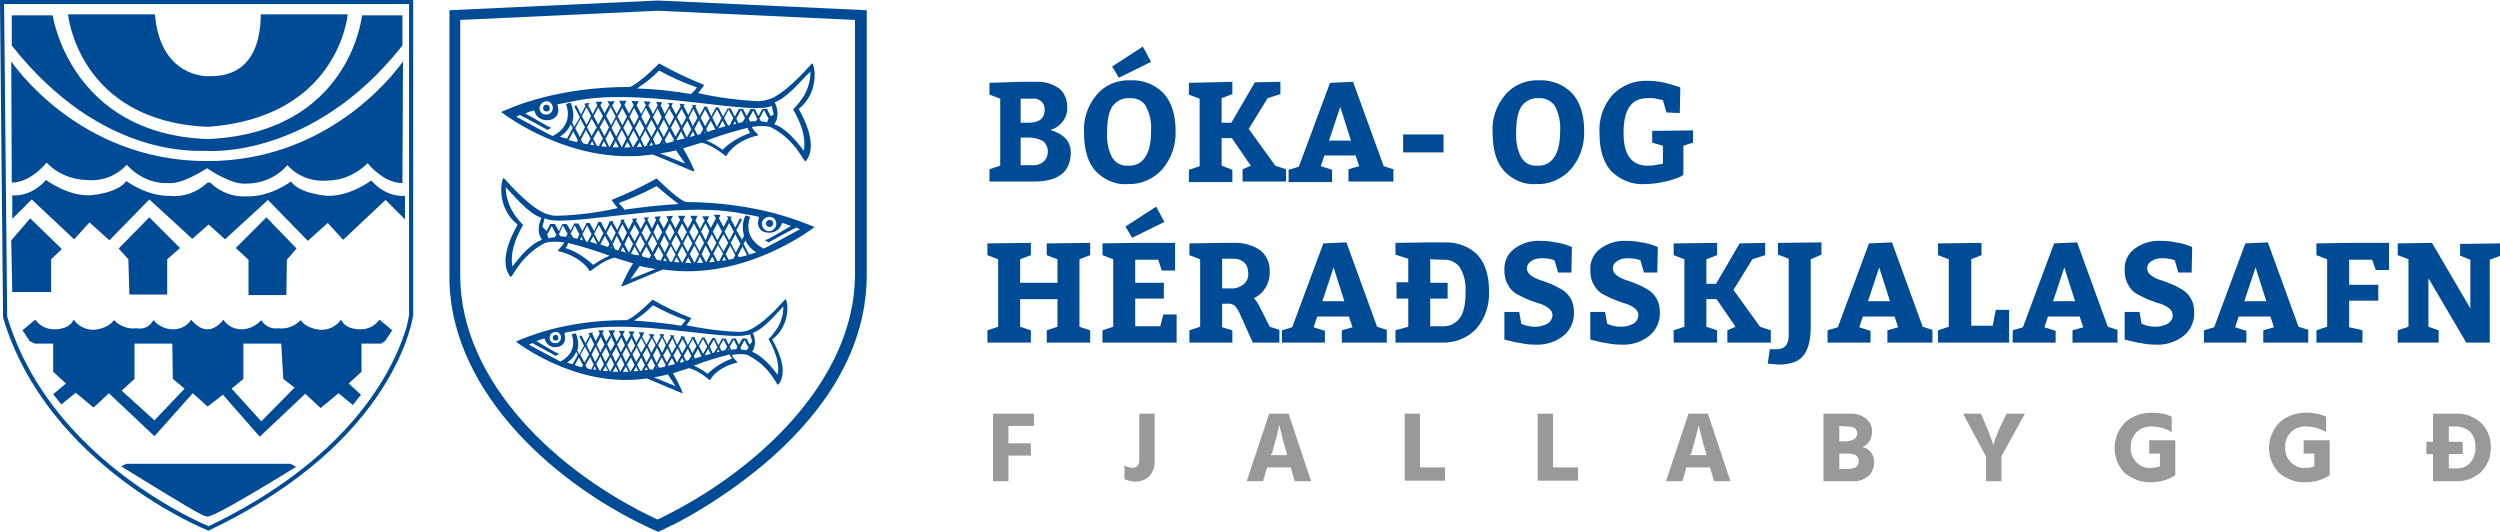
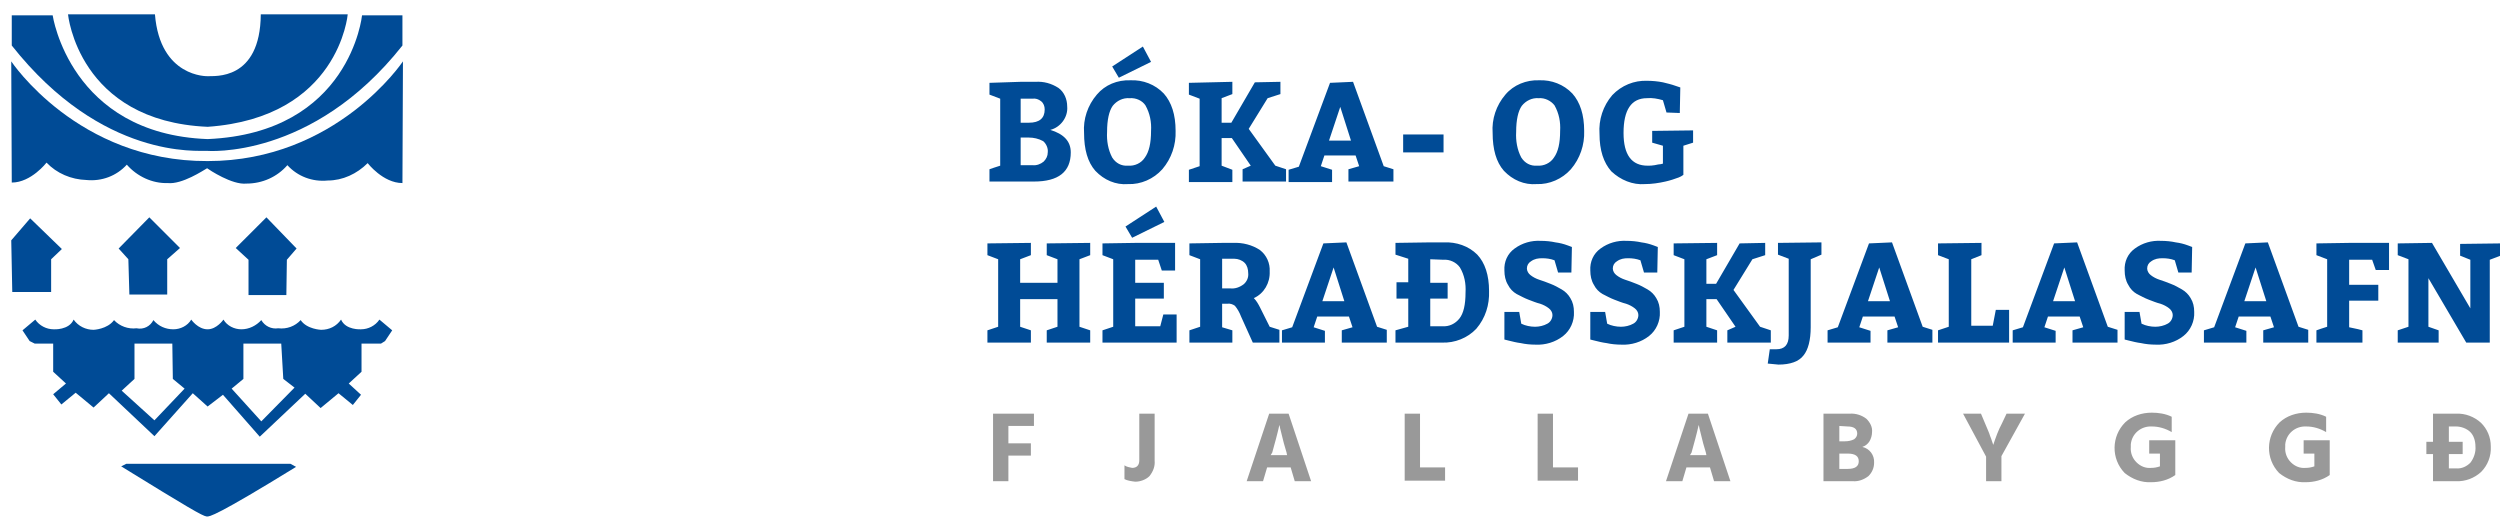
<svg xmlns="http://www.w3.org/2000/svg" version="1.1" id="Layer_1" x="0" y="0" viewBox="0 0 488.9 104" xml:space="preserve">
  <style>.st0{fill:#004b96}</style>
-   <path class="st0" d="M151.2 43.7c0-.4-.3-.7-.7-.7-.4 0-.7.3-.7.7 0 .4.3.7.7.7.4 0 .7-.3.7-.7zm-50 .2c.1.1-4.2 6.6-1.4 10.2.4.5 1.6-3.8 6.6-6.5.1 0 1-.6 3.9-.2.3 0-1.1 1.4-1.2 1.6l.1.1c2.1.5 4.9 1.8 6.1 3.9h.1c.3 0 2.4-2.1 4.8-2.6l3.6 1.1c-.9 1.4-1.6 2.9-2.3 4.4.1 0 .1.1.2.1s6.8-2.9 8-3.3c16 2.4 29.6-8.3 29.6-8.3-2.5-1-11.1-4.8-25.2-4.9-2-.8-5.7-4.7-5.7-4.6-2.8 1.6-5.8 3-8.8 4.2.4.6.8 1.1 1.2 1.6-4 .9-8 1.4-12 1.5-.9 0-1.9-.3-2.7-.7-3.5-1.8-7.5-6.7-7.6-6.7-.5.2-1.5 5.8 2.7 9.1zm31.1-4.3c.1.1.3.2.4.3-3.6.2-7.1.6-10.6 1.1-.1-.1-.1-.2-.2-.3-.3-.3-.6-.7-.9-1 2.5-.9 5-2 7.4-3.3 1.3 1.1 2.6 2.2 3.9 3.2.1 0 0 0 0 0zm19.5 4.1c.1.7-.5 1.4-1.3 1.5-.7.1-1.4-.5-1.5-1.3-.1-.7.5-1.4 1.3-1.5h.1c.8 0 1.4.5 1.4 1.3zm-5.3 6.1l-1.1-2.1.4-.7c.4 1 1.2 1.8 2.1 2.4-.5.1-.9.2-1.4.4zm-2.2.1l.9-1.7.9 1.7c-.5.2-1.1.3-1.6.4l-.2-.4zm-4.9-4.6l.9-1.7.9 1.7-.9 1.7-.9-1.7zm.7 2.2l-.9 1.7-.9-1.7.9-1.7.9 1.7zm1.4-1.7l.9 1.7-.9 1.7-1-1.7 1-1.7zm.2-.5l.9-1.7.9 1.7-.9 1.7-.9-1.7zm2.1.5l1 1.9-.9 1.7-1-1.9.9-1.7zm.2 4.7c0-.1 0-.1 0 0zm-1.5.3l-.6-1.1.9-1.7 1 1.9-.4.7c-.3.1-.6.1-.9.2zm-1.3.2l.4-.8.4.7c-.3 0-.6.1-.8.1zm-.9.1l-.8-1.5.9-1.7 1 1.7-.7 1.4c-.2.1-.3.1-.4.1zm-1.6.2l.6-1.1.5 1c-.4 0-.8.1-1.1.1zm-.6 0l-.9-1.6.8-1.7.9 1.7-.8 1.6zM125.2 46l.9 1.7-.9 1.7-.9-1.6.9-1.8zm-1.1 1.2l-.9-1.6.9-1.7.9 1.6-.9 1.7zm2.3 1l.9 1.7-.3.6c-.4-.1-.8-.2-1.3-.3l-.2-.4.9-1.6zm-.9-2.7l.9-1.7.9 1.7-.9 1.7-.9-1.7zm2.1.4l.9 1.7-.9 1.7-.9-1.7.9-1.7zm0 4.5l.1.2h-.2l.1-.2zm.2-5l.8-1.7.9 1.7-.9 1.7-.8-1.7zm2.1.6l.9 1.7-.8 1.7-.9-1.7.8-1.7zm.2-.6l.9-1.7.9 1.7-.9 1.7-.9-1.7zm2.1.5l.9 1.7-.9 1.7-.9-1.7.9-1.7zm.3-.5l.9-1.7.9 1.7-.9 1.7-.9-1.7zm2 .5l.9 1.7-.9 1.7-.9-1.7.9-1.7zm.3-.5l.9-1.7.9 1.7-.9 1.7-.9-1.7zm2 .4l.9 1.7-.9 1.7-.9-1.7.9-1.7zm-.5 5.6l.6-1.2.6 1.2h-1.2zm-.5 0l-.9-1.7.9-1.7.9 1.7-.9 1.7zm-1.8 0l.6-1.1.6 1.2c-.4-.1-.8-.1-1.2-.1zm-.6 0l-.9-1.6.9-1.7.9 1.7-.9 1.6c.1 0 0 0 0 0zm-1.6-.2l.5-.9.6 1c-.4 0-.7 0-1.1-.1zm-.8-.1l-.7-1.3.9-1.7.9 1.7-.7 1.4c-.2 0-.3 0-.4-.1zm-1.3-.1l.3-.6.4.7c-.3-.1-.5-.1-.7-.1zm-1.3-.2l-.5-.9.9-1.7.9 1.7-.5 1.1c-.3-.2-.6-.2-.8-.2zm-3.3 1.2c1.6.4 2.6.5 3.1.6l-4.9 2 1.8-2.6zm-1.7-2.4l.7-1.4.9 1.6-.1.1c-.5 0-1-.1-1.5-.3zm-.4-.2l-.9-1.6.8-1.7.9 1.6-.8 1.7zm-1.2-2.2l-.9-1.7.8-1.7.9 1.7-.8 1.7zm-.4 1.9l.4-.8.6 1.1c-.3-.1-.6-.2-1-.3zm-1.6-1.3l.8-1.7.9 1.7-.6 1.2c-.2-.1-.4-.1-.6-.2l-.5-1zm-5.9-2l.9-1.7.9 1.7-.8 1.5c-.1 0-.2 0-.3-.1l-.7-1.4zm.1 1.2c-.2 0-.4-.1-.6-.2l.3-.5.3.7zm2-.8l.8 1.5c-.5-.1-.9-.3-1.4-.4l.6-1.1zm.2-.5l.9-1.7.9 1.6-.9 1.8-.9-1.7zm2.1.4l.9 1.6-.3.6c-.5-.2-1-.3-1.5-.5l.9-1.7zm.3-.5l.9-1.7.9 1.6-.8 1.7-1-1.6zm.8 2.9l.1-.2.2.3c-.1-.1-.2-.1-.3-.1zm-8.8 0c.3-.3.4-.6.5-1 2.7.7 5.4 1.5 8.1 2.5-1.1.5-2.2 1.1-3.2 1.8-1.5-1.4-3.3-2.6-5.4-3.3zm2.3-1.8c-.3-.1-.6-.1-.8-.2l-.5-.8.8-1.6.9 1.7-.4.9zm-1.7-.3l.1-.2.1.2h-.2zm-1.9-.6l.8-1.7.9 1.6-.3.6c-.4 0-.8-.1-1.1-.1l-.3-.4zm-2.3.1l.9-1.7.9 1.7-.3.5c-.4 0-.8.1-1.2.2l-.3-.7zm-.9-1.5c0-.3.1-.6.2-.9l.2-.8c.1 0 .2.1.3.1.1 0 .1 0 .2.1 5.4 1.4 25.9-3.9 38.8-1 .8.1 1.7.3 2.6.5 0 .3-.2 1.1-.2 1.2.1 1.3 1 2 2.5 1.9 1.1-.1 2-.9 2.2-1.9.6.1 1.2.4 1.8.6-1 .5-3.6 2.2-5.1 2.8.2.1.5.3.7.4 0 0 4.7-2.6 5.4-2.9.1 0 .5.3.8.3-1.1.6-7.1 3.9-7.2 3.8-3.4-1.8-3.2-4.6-2.6-6.2l-.9-.3c-.6 1.2-.7 2.6-.3 4l-.4.8L144 45l1.1-2.1c-.1-.1-.3-.1-.4-.2l-.9 1.8-.9-1.7.2-.4c-.2 0-.3 0-.5-.1-.2 0-.4 0-.5-.1l.3.5-.9 1.7-.9-1.7.3-.7h-1.3l.4.7-.9 1.7-.3.5-.8 2.1-.9-1.7.9-1.7.3-.5.4-.8h-1.4l.5.8-.9 1.7-.9-1.7.4-.9H135l.4.8-.9 1.7-.9-1.6.4-.9h-1.4l.4.8-.9 1.7-.9-1.7.4-.8c-.2 0-1.1.1-1.3.1l.4.7-.9 1.7-.9-1.7.3-.7c-.2 0-1 .1-1.2.1l.3.6-.8 1.7-.9-1.7.3-.5c-.2 0-.9.1-1 .1l.3.5-.9 1.7-.9-1.6.2-.5c-.2 0-.9.1-1 .1l.2.4-.9 1.7-.9-1.7.2-.3c-.1 0-.8.1-.9.1l.2.3-.8 1.7-.9-1.6.1-.2c-.1 0-.7.1-.8.1l.1.1-.8 1.7-.9-1.7h-.5l-.8 1.8-.9-1.6h-.6l-.8 1.6-.8-1.5h-.8l-.7 1.4-.8-1.3h-.8l-.7 1.4-.8-1.4h-.9l-.7 1.4-.8-.8zm-3.8-.4c-.5-.5-.9-1-1.3-1.5-1.3-1.7-2.1-3.8-2.1-5.9 1.4 1.4 4.4 5.2 7 6 0 0-1.3 2.4.1 4.3-2.2.7-4.3 3.3-5.8 5.2-.7-3.9 2.1-8 2.1-8.1zm36.8.8l-.9-1.7-.3.5.9 1.7.3-.5z" />
-   <path class="st0" d="M87.9 32.8v22.5c.7 21.6 20.8 39.9 40.8 48.7.9-.4 1.8-.8 2.7-1.3h.1c5.1-2.6 9.9-5.7 14.5-9.2 1.2-.9 2.4-1.9 3.5-2.8 9.8-8.3 19.9-20.7 20-36.7V2L128.7.1 87.9 2v30.8zm2.1-.3V3.9l38.6-1.8 38.6 1.8V54c-.2 20.5-19.2 38.3-38.6 47.6C109 92.5 90.1 74.7 90 54V32.5z" />
-   <path class="st0" d="M106.9 21.8c.4 0 .7-.3.6-.7 0-.4-.3-.7-.7-.6-.4 0-.6.3-.6.7 0 .3.3.6.7.6zm51.9-9.4c-.1 0-4.1 4.9-7.6 6.7-.9.4-1.8.6-2.7.7-4-.2-8.1-.7-12-1.6.4-.5.9-1 1.2-1.6-3-1.2-6-2.6-8.8-4.2 0 0-3.7 3.8-5.7 4.6-14.1 0-22.7 3.8-25.2 4.9 0 0 13.6 10.7 29.6 8.3 1.2.4 7.8 3.3 8 3.3.1 0 .1 0 .2-.1-.6-1.5-1.4-3-2.2-4.4l3.6-1.1c2.4.5 4.5 2.6 4.8 2.6.1 0 .1 0 .1-.1 1.2-2.1 4-3.5 6.1-3.9l.1-.1c-.1-.1-1.5-1.5-1.2-1.6 2.8-.4 3.8.1 3.9.2 5 2.7 6.2 7 6.6 6.5 2.8-3.5-1.4-10.1-1.4-10.2 4.2-3.3 3.1-8.9 2.6-8.9zM125 17c1.4-.9 2.7-2 3.9-3.2 2.4 1.3 4.8 2.4 7.4 3.3-.3.4-.5.7-.9 1-.1.1-.2.2-.2.3-3.5-.6-7-1-10.6-1.1.1-.1.3-.2.4-.3zm-18.1 2.8c.7 0 1.3.7 1.2 1.4 0 .7-.7 1.3-1.4 1.2-.7 0-1.2-.6-1.2-1.3.1-.7.7-1.3 1.4-1.3zm2.6 6.9c.9-.5 1.7-1.4 2.1-2.4l.4.7-1.1 2.1c-.5-.1-1-.2-1.4-.4zm3.3 1.1c-.5-.1-1-.3-1.6-.4l.9-1.7.9 1.7-.2.4zm4.2-3.4l-.9-1.7.9-1.7.9 1.7-.9 1.7zm1.2-1.2l.9 1.7-.9 1.7-.9-1.7.9-1.7zm-1.5 1.7l-1 1.7-.9-1.7.9-1.7 1 1.7zm-2-.5l-.9-1.7.9-1.7.9 1.7-.9 1.7zm-.3.5l-1 1.9-.9-1.7 1-1.9.9 1.7zm-1.1 3c.1 0 0 0 0 0zm.7.1l-.4-.7 1-1.9.9 1.7-.6 1.1c-.3 0-.6-.1-.9-.2zm1.4.3l.4-.7.4.8c-.3 0-.5-.1-.8-.1zm1.3.2l-.7-1.4 1-1.7.9 1.7-.8 1.5c-.2-.1-.3-.1-.4-.1zm.9.1l.5-1 .6 1.1c-.4 0-.7 0-1.1-.1zm1.6.2l-.8-1.6.9-1.7.8 1.7-.9 1.6zm13.8-3.7l-.9 1.6-.9-1.7.9-1.7.9 1.8zm-.6-2.2l.9-1.6.9 1.7-.9 1.6-.9-1.7zm-.6 4.4l-.2.4c-.4.1-.8.2-1.3.3l-.3-.6.9-1.7.9 1.6zm-.9-2.7l-.9-1.7.9-1.7.9 1.7-.9 1.7zm-.2.5l-.9 1.7-.9-1.7.9-1.7.9 1.7zm-.9 2.9h-.2l.1-.2.1.2zm-1.2-3.4l-.9-1.7.9-1.7.8 1.7-.8 1.7zm-.3.5l-.9 1.7-.9-1.7.9-1.7.9 1.7zm-2-.6l-.9-1.7.9-1.7.9 1.7-.9 1.7zm-.3.6l-.9 1.7-.9-1.7.9-1.7.9 1.7zm-2-.6l-.9-1.7.9-1.7.9 1.7-.9 1.7zm-.3.5l-.9 1.7-.9-1.7.9-1.7.9 1.7zm-2-.5l-.9-1.7.9-1.7.9 1.7-.9 1.7zm-.3.5l-.9 1.7-.9-1.7.9-1.7.9 1.7zm-1.6 3.8l.6-1.2.6 1.2h-1.2zm.9-1.7l.9-1.7.9 1.7-.9 1.7-.9-1.7zm1.4 1.8l.6-1.2.6 1.1c-.4 0-.8 0-1.2.1zm1.7-.1l-.8-1.6.9-1.7.9 1.7-1 1.6c.1 0 .1 0 0 0zm.7 0l.6-1 .5.9c-.4 0-.8 0-1.1.1zm1.5-.2l-.7-1.4.9-1.7.9 1.7-.7 1.3c-.1.1-.2.1-.4.1zm1-.1l.4-.7.3.6c-.2 0-.5.1-.7.1zm1.2-.2l-.5-1.1.9-1.7.9 1.7-.5.9c-.3.1-.6.2-.8.2zM134 32l-4.9-2c.5-.1 1.6-.2 3.1-.6L134 32zm-1.6-4.6l-.1-.1.9-1.6.7 1.4-1.5.3zm1.1-2.2l.9-1.6.8 1.7-.9 1.6-.8-1.7zm1.2-2.2l.9-1.7.8 1.7-.9 1.7-.8-1.7zm.2 3.8l.6-1.1.4.8c-.3.1-.6.2-1 .3zm2.1-.6c-.2.1-.4.1-.6.2l-.6-1.2.9-1.7.8 1.7-.5 1zm5.7-1.7c-.1 0-.2 0-.3.1l-.8-1.5.9-1.7.9 1.7-.7 1.4zm1-.8l.3.5c-.2 0-.4.1-.6.2l.3-.7zm-1.8 1c-.4.1-.9.2-1.4.4l.8-1.5.6 1.1zm-1.7.1l-.9-1.8.9-1.6.9 1.7-.9 1.7zm-.3.5c-.5.1-1 .3-1.5.5l-.3-.6.9-1.6.9 1.7zm-2-.6L137 23l.9-1.6.9 1.7-.9 1.6zm-.2 1.3l.2-.3.1.2c-.2 0-.2.1-.3.1zm3.6 3.3c-1-.7-2-1.4-3.2-1.8 2.6-1 5.3-1.8 8.1-2.5.1.4.3.7.5 1-2 .7-3.9 1.8-5.4 3.3zm2.7-6.1l.9-1.7.8 1.6-.5.8c-.3 0-.5.1-.8.2l-.4-.9zm1.9.7l.1-.2.1.2h-.2zm1.9-.2c-.4 0-.8 0-1.1.1l-.3-.6.9-1.6.8 1.7-.3.4zm2.2.2c-.4-.1-.8-.1-1.2-.2l-.3-.5.9-1.7.9 1.7-.3.7zm.7-1.2l-.7-1.4h-.9l-.8 1.4-.7-1.4h-.8l-.8 1.4-.7-1.4h-.8l-.8 1.5-.8-1.6h-.6l-.9 1.6-.9-1.8h-.5l-.9 1.7-.8-1.7.1-.1s-.7 0-.8-.1l.1.2-.9 1.6-.8-1.7.2-.3c-.1 0-.8-.1-.9-.1l.2.3-.9 1.7-.9-1.7.2-.4c-.1 0-.8-.1-1-.1l.2.5-.9 1.6-.9-1.7.3-.5c-.2 0-.9-.1-1-.1l.3.5-.9 1.7-.8-1.7.3-.6c-.2 0-1-.1-1.2-.1l.3.7-.9 1.7-.9-1.7.4-.7c-.2 0-1.1-.1-1.3-.1l.4.8-.9 1.7-.9-1.7.4-.8c-.2 0-1.2 0-1.4-.1l.4.9-.9 1.6-.9-1.7.4-.8h-1.4l.4.9-.9 1.7-.9-1.7.5-.8h-1.4l.4.8.3.5.9 1.7-.9 1.7-.9-1.7-.3-.5-.9-1.7.4-.7h-1.3l.3.7-.9 1.7-.9-1.7.3-.5c-.2 0-.4 0-.5.1-.2 0-.3 0-.5.1l.2.4-.9 1.7-.9-1.8c-.2.1-.3.1-.4.2l1.1 2.1-1.1 1.9-.4-.8c.4-1.3.2-2.7-.3-3.9-.3 0-.6.1-.9.3.6 1.6.8 4.4-2.6 6.2-.1.1-6-3.2-7.2-3.8.3 0 .7-.4.8-.3.7.3 5.3 2.9 5.4 2.9.3-.2.5-.3.7-.4-1.4-.6-4-2.3-5.1-2.8.6-.3 1.2-.5 1.8-.6.2 1.1 1.1 1.8 2.2 1.9 1.5.1 2.4-.7 2.5-1.9 0-.1-.1-1-.2-1.2.9-.2 1.7-.3 2.6-.5 12.9-3 33.5 2.4 38.8 1 .1 0 .1 0 .2-.1.1 0 .2-.1.3-.1l.2.8c.1.3.1.6.2.9l-.6.3zm6.5 6.8c-1.4-1.9-3.6-4.5-5.8-5.2 1.4-1.9.1-4.3.1-4.3 2.6-.9 5.5-4.7 7-6 0 2.1-.7 4.2-2.1 5.9-.4.5-.8 1-1.3 1.5 0 .1 2.8 4.2 2.1 8.1zm-38.7-6.8l.9-1.7-.3-.5-.9 1.7.3.5zm-9.8 43.9c.3 0 .6-.3.5-.6s-.3-.6-.6-.5c-.3 0-.5.3-.5.6s.2.5.6.5zm44.9-8.1c-.1 0-3.5 4.2-6.6 5.8-.7.4-1.5.6-2.4.6-3.5-.1-7-.6-10.4-1.3.4-.4.7-.9 1-1.4-2.6-1-5.2-2.2-7.6-3.6 0 0-3.2 3.3-5 4-12.2 0-19.6 3.3-21.7 4.2 0 0 11.8 9.3 25.6 7.2 1 .4 6.8 2.9 6.9 2.9.1 0 .1 0 .1-.1-.5-1.3-1.2-2.6-1.9-3.8l3.1-1c2 .4 3.9 2.3 4.1 2.3h.1c1-1.9 3.5-3 5.3-3.4v-.1c-.1-.1-1.3-1.3-1-1.4 2.4-.4 3.3.1 3.3.2 4.4 2.3 5.4 6 5.7 5.6 2.5-3-1.2-8.7-1.2-8.8 3.9-3 3-7.9 2.6-7.9zm-29.3 4c1.2-.8 2.3-1.7 3.4-2.8 2 1.1 4.2 2.1 6.4 2.9-.2.3-.5.6-.7.9l-.2.2c-3-.5-6.1-.8-9.2-1 .1-.1.2-.2.3-.2zm-15.6 2.4c.6 0 1.1.6 1 1.2 0 .6-.6 1.1-1.2 1-.6 0-1.1-.5-1-1.1 0-.6.5-1.1 1.2-1.1zm2.2 6c.8-.5 1.4-1.2 1.8-2.1l.3.6-1 1.8c-.3 0-.7-.2-1.1-.3zm2.9.9c-.5-.1-.9-.2-1.4-.4l.8-1.5.8 1.5-.2.4zm3.6-2.9l-.7-1.5.8-1.5.7 1.5-.8 1.5zm1.1-1l.7 1.5-.8 1.4-.7-1.5.8-1.4zm-1.3 1.4l-.8 1.5-.7-1.5.8-1.5.7 1.5zm-1.8-.4l-.7-1.5.8-1.5.7 1.5-.8 1.5zm-.2.4l-.9 1.6-.8-1.5.9-1.6.8 1.5zm-1 2.6c.1 0 0 0 0 0zm.6.1l-.3-.6.9-1.6.7 1.5-.5 1c-.3-.2-.5-.2-.8-.3zm1.2.2l.3-.6.3.7c-.1 0-.4 0-.6-.1zm1.2.2l-.6-1.2.8-1.5.7 1.5-.7 1.3s-.1-.1-.2-.1zm.7.1l.5-.9.5.9c-.4.1-.7.1-1 0zm1.4.2l-.7-1.4.8-1.5.7 1.5-.8 1.4c.1 0 0 0 0 0zm11.9-3.2l-.8 1.4-.7-1.4.8-1.4.7 1.4zm-.5-1.9l.8-1.4.7 1.5-.8 1.4-.7-1.5zm-.5 3.8l-.2.3c-.4.1-.7.2-1.1.2l-.3-.5.8-1.5.8 1.5zm-.7-2.4l-.8-1.5.8-1.5.7 1.5-.7 1.5zm-.3.5l-.8 1.5-.7-1.5.8-1.5.7 1.5zm-.7 2.5h-.2l.1-.2.1.2zm-1.1-3l-.7-1.4.8-1.5.7 1.4-.8 1.5zm-.2.5l-.8 1.4-.7-1.5.8-1.4.7 1.5zm-1.8-.5l-.8-1.5.8-1.4.8 1.5-.8 1.4zm-.2.4l-.8 1.4-.7-1.5.8-1.4.7 1.5zm-1.8-.4l-.7-1.5.8-1.4.7 1.5-.8 1.4zm-.2.4l-.8 1.4-.7-1.5.8-1.4.7 1.5zm-1.8-.5l-.7-1.5.8-1.4.7 1.5-.8 1.4zm-.2.5l-.8 1.4-.7-1.5.8-1.4.7 1.5zm-1.4 3.3l.6-1 .5 1h-1.1zm.8-1.5l.8-1.4.7 1.5-.8 1.4-.7-1.5zm1.2 1.5l.6-1 .5 1h-1.1zm1.5 0l-.7-1.4.8-1.4.7 1.5-.8 1.3c.1 0 0 0 0 0zm.6-.1l.5-.9.4.8c-.3.1-.6.1-.9.1zm1.3-.1l-.6-1.2.8-1.4.7 1.5-.6 1.1h-.3zm.8-.1l.4-.6.3.5c-.3.1-.5.1-.7.1zm1.1-.1l-.5-.9.8-1.4.7 1.5-.4.8c-.2-.1-.4-.1-.6 0zm5 3.2l-4.2-1.7c.4-.1 1.3-.2 2.7-.6l1.5 2.3zm-1.4-4l-.1-.1.8-1.4.6 1.2c-.4.1-.8.2-1.3.3zm1-2l.8-1.4.7 1.4-.8 1.4-.7-1.4zm1-1.8l.8-1.4.7 1.4-.8 1.4-.7-1.4zm.2 3.2l.5-.9.4.7c-.3.1-.6.2-.9.2zm1.8-.5c-.2.1-.4.1-.5.2l-.5-1 .8-1.4.7 1.4-.5.8zm4.9-1.4c-.1 0-.2 0-.2.1l-.6-1.3.8-1.4.7 1.5-.7 1.1zm.9-.7l.2.5c-.2 0-.4.1-.6.1l.4-.6zm-1.5.9l-1.2.3.7-1.3.5 1zm-1.5 0l-.8-1.5.8-1.4.8 1.5-.8 1.4zm-.3.5c-.4.1-.9.3-1.3.4l-.2-.5.8-1.4.7 1.5zm-1.8-.6l-.7-1.4.8-1.4.7 1.4-.8 1.4zm-.1 1.2l.1-.2.1.2c-.1-.1-.1-.1-.2 0zm3.1 2.8c-.8-.6-1.8-1.2-2.7-1.6 2.3-.9 4.6-1.6 7-2.2.1.3.2.6.5.8-1.9.7-3.5 1.7-4.8 3zm2.3-5.3l.8-1.4.7 1.4-.4.7c-.2 0-.5.1-.7.1l-.4-.8zm1.7.6l.1-.2.1.2h-.2zm1.6-.1c-.3 0-.6 0-1 .1l-.3-.6.8-1.4.7 1.4-.2.5zm2 .2c-.3-.1-.7-.1-1-.1l-.2-.4.8-1.5.8 1.5-.4.5zm.6-1.1l-.6-1.2h-.8l-.7 1.2-.6-1.2h-.7l-.7 1.2-.6-1.2h-.7l-.7 1.3-.7-1.4h-.5l-.8 1.4-.7-1.5h-.5l-.8 1.5-.7-1.5.1-.1h-.7l.1.2-.8 1.4-.7-1.5.1-.2c-.1 0-.7 0-.8-.1l.1.3-.8 1.4-.7-1.5.2-.3c-.1 0-.7 0-.9-.1l.2.4-.8 1.4-.7-1.5.2-.4c-.1 0-.7-.1-.9-.1l.2.5-.8 1.5-.7-1.4.3-.5c-.2 0-.9-.1-1.1-.1l.3.6-.8 1.5-.8-1.5.4-.9c-.1 0-1 0-1.1-.1l.3.7-.8 1.4-.7-1.5.4-.7h-1.2l.4.7-.8 1.4-.7-1.5.4-.7H121l.4.7-.8 1.4-.7-1.5.4-.7H119l.3.7.2.5.7 1.5-.8 1.4-.7-1.5-.2-.5-.7-1.5.3-.6H117l.3.6-.8 1.5-.7-1.5.2-.2c-.2 0-.3 0-.5.1-.1 0-.3 0-.4.1l.2.4-.8 1.5-.8-1.5c-.1 0-.3.1-.4.2l.9 1.8-.9 1.7-.4-.7c.3-1.1.2-2.3-.3-3.4-.3 0-.5.1-.8.2.5 1.3.7 3.8-2.2 5.3-.1 0-5.2-2.8-6.2-3.3.2 0 .6-.3.7-.3.6.3 4.6 2.5 4.6 2.5.2-.1.5-.3.6-.4-1.2-.5-3.5-2-4.4-2.5.5-.2 1-.4 1.6-.5.2.9.9 1.6 1.9 1.7 1.3 0 2.1-.6 2.1-1.7 0-.1-.1-.8-.1-1.1.7-.2 1.5-.3 2.2-.4 11.1-2.6 28.9 2 33.6.8h.2c.1 0 .2-.1.3-.1 0 0 .1.4.2.7.1.2.1.5.2.7l-.5.6zm5.5 5.9c-1.2-1.6-3.1-3.8-5-4.5.7-1.1.7-2.6.1-3.7 2.2-.7 4.8-4 6-5.2 0 1.9-.6 3.7-1.8 5.1-.3.5-.7.9-1.1 1.3 0 .1 2.4 3.7 1.8 7zm-33.4-5.9l.8-1.4-.2-.5-.8 1.4.2.5zm-78.1 36.3S9.3 91.3.6 62.1V62L0 .4h.4H0V0h80.8v61.6c0 .1-3.1 24.7-39.9 42.1l-.2.1c.1 0-.1-.1-.1-.1zm-4.6-3.1c2.5 1.3 4.3 2.1 4.8 2.3C68 89.9 76.4 73.1 79 65.5c.5-1.3.8-2.6 1-4V.8H.8l.6 61.1C7.8 83.4 26.8 95.7 36 100.6z" />
  <path class="st0" d="M40.6 24.8C66.3 23 68 2.8 68 2.8H51c-.1 13.1-9.2 12-10.3 12.1h-.1s-9.3.3-10.3-12.1h-17s2 20.9 27.3 22z" />
  <path class="st0" d="M70.8 3s-2.3 23-30.2 24.2C13.7 26.2 10.3 3 10.3 3h-8v5.9C20 31.3 38.9 29.4 40.4 29.5c0 0 20.6 1.8 38.3-20.6V3h-7.9zM10 50.7l2.1-2-6.2-6L2.2 47l.2 10.1H10zm22.7 6.9v-6.9l2.5-2.2-6-6-6 6.1 1.9 2.1.2 6.9z" />
  <path class="st0" d="M40.6 31.5C15.2 31.6 2.2 12 2.2 12l.1 23.7c3.8 0 6.8-3.9 6.8-3.9 2 2.1 4.8 3.3 7.8 3.4 3 .3 5.9-.8 7.9-3 2 2.3 5 3.7 8 3.6 2.8.3 7-2.5 7.7-2.9.4.3 4.9 3.3 7.7 3 3.1 0 6-1.3 8-3.6 2 2.2 4.9 3.3 7.9 3 2.9 0 5.7-1.3 7.8-3.4 0 0 3 3.9 6.8 3.9l.1-23.8s-13 19.5-38.2 19.5z" />
-   <path class="st0" d="M40.6 35.7c-2 1.9-4.7 2.9-7.4 2.6-4.5.1-8.5-2.9-8.5-2.9-1.8 2.5-7.2 2.8-7.2 2.8-4.4.1-8.5-3-8.5-3-3.1 3.5-6.6 3-6.6 3v4.6L6.2 39l8.3 7.8 3-3.3 3.9 3.5 7.8-8 8.4 7.7 3.2-2.8 3.2 2.9 8.4-7.7 7.8 8 3.9-3.5 3 3.3 8.3-7.8 3.8 3.8v-4.6s-3.5.5-6.6-3c0 0-4.1 3.1-8.5 3 0 0-5.4-.3-7.2-2.8 0 0-4 3-8.5 2.9-2.7.2-5.4-.8-7.3-2.7" />
  <path class="st0" d="M56 57.7l.1-6.9 1.9-2.2-5.9-6.1-6 6 2.5 2.3v6.9zM40.6 79.5l3-2.3 7.2 8.2 8.9-8.4 3 2.8 3.5-2.9 2.8 2.3 1.6-2-2.4-2.2 2.5-2.3v-5.5h3.8l.8-.5 1.4-2.1-2.5-2.1c-.8 1.2-2.2 1.9-3.6 1.9 0 0-3 .2-3.9-1.9-.9 1.3-2.3 2-3.9 2 0 0-2.8-.1-4-1.9-1.1 1.2-2.7 1.8-4.4 1.6-1.3.2-2.6-.4-3.3-1.6-1 1.1-2.4 1.8-3.9 1.8-1.4 0-2.8-.7-3.5-1.9 0 0-1.3 1.9-3.1 1.9-1.9 0-3.2-1.9-3.2-1.9-.7 1.2-2.1 1.9-3.5 1.9-1.5 0-2.9-.6-3.9-1.8-.6 1.2-1.9 1.9-3.3 1.6-1.6.2-3.3-.4-4.4-1.6-1.3 1.8-4 1.9-4 1.9-1.5 0-3-.7-3.9-2-.9 2.1-3.9 1.9-3.9 1.9-1.4 0-2.8-.7-3.6-1.9l-2.5 2.1 1.4 2.1 1 .5h3.6v5.5l2.5 2.3-2.5 2.1 1.6 2 2.8-2.3 3.5 2.9 3-2.8 8.9 8.4 7.5-8.4m-7.5 5.3l-6.4-5.8 2.5-2.3v-6.9h7.4l.1 6.9 2.3 1.9-5.9 6.2zm20.9.2L45.3 76l2.3-1.9v-6.9H55l.4 6.9 2.2 1.7-6.5 6.6zm5.7 8.3H24.7l-1 .5c13.3 8.2 15.9 9.7 16.7 9.8.5.1 1.9-.1 17.5-9.7l-1.1-.6zM199.6 16h2.9c1.6-.1 3.1.3 4.5 1.2 1.1.8 1.7 2.2 1.7 3.6.2 2.1-1.3 4.1-3.3 4.6 2.6.8 4 2.2 4 4.4 0 3.8-2.4 5.7-7.2 5.7h-8.7v-2.4c.5-.2 1.2-.4 2.1-.7V19.3l-2.1-.8v-2.3l6.1-.2zm0 3.3V24h1.6c2.1 0 3.1-.9 3.1-2.6 0-.6-.2-1.2-.7-1.6-.5-.4-1.1-.6-1.7-.5h-2.3zm1.6 7.6h-1.6v5.4h2.3c.8.1 1.6-.2 2.2-.7.5-.5.8-1.1.8-1.8.1-.8-.3-1.7-.9-2.2-.9-.5-1.9-.7-2.8-.7zm19.9-11.2c2.4-.1 4.8.8 6.5 2.6 1.5 1.7 2.3 4.1 2.3 7.3.1 2.7-.8 5.4-2.6 7.5-1.7 1.9-4.2 3-6.7 2.9-2.4.2-4.7-.8-6.4-2.6-1.5-1.7-2.2-4.2-2.2-7.4-.2-2.7.7-5.4 2.5-7.5 1.6-1.9 4-2.9 6.6-2.8zm-.2 3.5c-1.3-.1-2.5.5-3.3 1.5-.7 1-1.1 2.7-1.1 5.1-.1 1.7.2 3.5 1 5 .7 1.1 1.8 1.7 3.1 1.6 1.3.1 2.6-.5 3.3-1.6.8-1.1 1.2-2.8 1.2-5.2.1-1.7-.2-3.4-1.1-5-.6-.9-1.8-1.5-3.1-1.4zm4.2-7.1l-6.3 3.1-1.3-2.2 6-3.9 1.6 3zM241 33.2v2.4h-8.5v-2.4l2.1-.7V19.3l-2.1-.8v-2.3l8.5-.2v2.4l-2.1.8V24h1.9l4.6-7.9 5-.1v2.4l-2.5.8-3.7 6 5.2 7.2 2.1.7v2.4H243v-2.4l1.6-.7-3.7-5.4h-2v5.4l2.1.8zM264.6 16l6 16.5 1.9.6v2.4h-8.8v-2.4l2.1-.6-.7-2.1H259l-.7 2.1 2.2.7v2.4H252v-2.4l2-.6 6.1-16.4 4.5-.2zm-2.5 4.9l-2.2 6.6h4.3l-2.1-6.6zm12.3 8.9v-3.5h7.9v3.5h-7.9zM301 15.7c2.4-.1 4.8.8 6.5 2.6 1.5 1.7 2.3 4.1 2.3 7.3.1 2.7-.8 5.4-2.6 7.5-1.7 1.9-4.2 3-6.7 2.9-2.4.2-4.7-.8-6.4-2.6-1.5-1.7-2.2-4.2-2.2-7.4-.2-2.7.7-5.4 2.5-7.5 1.6-1.9 4.1-2.9 6.6-2.8zm-.1 3.5c-1.3-.1-2.5.5-3.3 1.5-.7 1-1.1 2.7-1.1 5.1-.1 1.7.2 3.5 1 5 .7 1.1 1.8 1.7 3.1 1.6 1.3.1 2.6-.5 3.3-1.6.8-1.1 1.2-2.8 1.2-5.2.1-1.7-.2-3.4-1.1-5-.7-.9-1.9-1.5-3.1-1.4zm25 2.8l-.7-2.4c-1-.3-2.1-.5-3.1-.4-3.1 0-4.6 2.3-4.6 6.8 0 4.3 1.6 6.4 4.7 6.4.5 0 .9 0 1.4-.1.5-.1.9-.2 1.2-.2l.4-.1v-3.5l-2.1-.6v-2.3l8-.1v2.4l-1.9.6v5.7c-.3.2-.6.4-.9.5-.8.3-1.7.6-2.6.8-1.3.3-2.7.5-4 .5-2.4.2-4.8-.8-6.6-2.5-1.5-1.7-2.3-4.1-2.3-7.3-.2-2.8.7-5.5 2.5-7.6 1.8-1.9 4.3-2.9 6.8-2.8 1 0 2.1.1 3.1.3.8.2 1.7.4 2.5.7l.9.3-.1 5-2.6-.1zM201.6 64.6V67h-8.5v-2.4l2.1-.7V50.7l-2.1-.8v-2.3l8.5-.1v2.4l-2.1.8v4.6h7.3v-4.6l-2.1-.8v-2.3l8.5-.1v2.4l-2.1.8v13.2l2.1.7V67h-8.5v-2.4l2.1-.7v-5.4h-7.3v5.4l2.1.7zM222 50.7v4.6h5.6v3.1H222v5.4h4.9l.6-2.3h2.6V67h-14.5v-2.4l2.1-.7V50.7l-2.1-.8v-2.3l6.4-.1h7.8v5.4h-2.6l-.7-2.1H222zm5.7-7.3l-6.3 3.1-1.3-2.2 6-3.9 1.6 3zM241 64.6V67h-8.4v-2.4l2.1-.7V50.7l-2.1-.8v-2.3l6.4-.1h2.1c1.9-.1 3.8.4 5.3 1.4 1.3 1 2 2.6 1.9 4.2.1 2.2-1.1 4.3-3.1 5.2.5.5.9 1.2 1.2 1.8l1.9 3.8 1.9.6V67H245l-2.3-5.1c-.3-.8-.7-1.5-1.2-2.1-.4-.3-1-.5-1.5-.4h-1V64l2 .6zm-2-13.9v5.7h1.6c.9.1 1.8-.2 2.6-.8.6-.5 1-1.3.9-2.2 0-.7-.2-1.5-.7-2-.5-.5-1.3-.8-2-.8H239zm24.3-3.3l6 16.5 1.9.6V67h-8.8v-2.4l2.1-.6-.7-2.1h-6.2l-.7 2.1 2.2.7V67h-8.4v-2.4l2-.6 6.1-16.4 4.5-.2zm-2.5 4.9l-2.2 6.6h4.3l-2.1-6.6zm12.3 6v-3.1h2.3v-4.6l-2.5-.8v-2.3l6.8-.1h2.7c2.4-.1 4.8.7 6.5 2.4 1.5 1.6 2.3 4 2.3 7.1.1 2.7-.7 5.3-2.5 7.4-1.7 1.8-4.2 2.8-6.7 2.7h-9.1v-2.4l2.5-.7v-5.5h-2.3zm6.6-7.6v4.6h3.4v3.1h-3.4v5.4h2.4c1.3.1 2.5-.5 3.3-1.5.8-1 1.2-2.7 1.2-5.1.1-1.7-.2-3.4-1.1-4.9-.7-1-2-1.6-3.2-1.5l-2.6-.1zM297.1 61l.4 2.3c.8.4 1.8.6 2.7.6.8 0 1.7-.2 2.4-.6.6-.3 1-1 1-1.7 0-.5-.3-1-.7-1.3-.5-.4-1.1-.7-1.7-.9-.8-.2-1.5-.5-2.3-.8-.8-.3-1.5-.7-2.3-1.1-.7-.4-1.3-1-1.7-1.8-.5-.8-.7-1.8-.7-2.8-.1-1.7.6-3.3 2-4.3 1.5-1.1 3.3-1.6 5.1-1.5 1 0 2 .1 2.9.3.8.1 1.6.3 2.4.6l.8.3-.1 5h-2.6l-.7-2.4c-.8-.3-1.6-.4-2.4-.4-.8 0-1.5.1-2.2.6-.5.3-.8.8-.8 1.4 0 .5.3 1 .7 1.3.5.4 1.1.7 1.7.9.7.2 1.4.5 2.2.8.8.3 1.5.7 2.2 1.1.7.4 1.3 1 1.7 1.7.5.8.7 1.7.7 2.7.1 1.8-.7 3.6-2.1 4.7-1.5 1.2-3.5 1.8-5.4 1.7-1 0-2-.1-2.9-.3-.8-.1-1.6-.3-2.4-.5l-.8-.2V61h2.9zm16.8 0l.4 2.3c.8.4 1.8.6 2.7.6.8 0 1.7-.2 2.4-.6.6-.3 1-1 1-1.7 0-.5-.3-1-.7-1.3-.5-.4-1.1-.7-1.7-.9-.8-.2-1.5-.5-2.3-.8-.8-.3-1.5-.7-2.3-1.1-.7-.4-1.3-1-1.7-1.8-.5-.8-.7-1.8-.7-2.8-.1-1.7.6-3.3 2-4.3 1.5-1.1 3.3-1.6 5.1-1.5 1 0 2 .1 2.9.3.8.1 1.6.3 2.4.6l.8.3-.1 5h-2.6l-.7-2.4c-.8-.3-1.6-.4-2.4-.4-.8 0-1.5.1-2.2.6-.5.3-.8.8-.8 1.4 0 .5.3 1 .7 1.3.5.4 1.1.7 1.7.9.7.2 1.4.5 2.2.8.8.3 1.5.7 2.2 1.1.7.4 1.3 1 1.7 1.7.5.8.7 1.7.7 2.7.1 1.8-.7 3.6-2.1 4.7-1.5 1.2-3.5 1.8-5.4 1.7-1 0-2-.1-2.9-.3-.8-.1-1.6-.3-2.4-.5l-.8-.2V61h2.9zm21.9 3.6V67h-8.5v-2.4l2.1-.7V50.7l-2.1-.8v-2.3l8.5-.1v2.4l-2.1.8v4.8h1.9l4.6-7.9 5-.1v2.4l-2.5.8-3.7 6 5.2 7.2 2.1.7V67h-8.5v-2.4l1.6-.7-3.7-5.4h-2v5.4l2.1.7z" />
  <path class="st0" d="M354.1 50.7V64c0 2.5-.5 4.4-1.4 5.5-.9 1.2-2.6 1.8-4.9 1.8l-2.1-.2.4-2.8h1.3c1.6 0 2.4-.9 2.4-2.7v-15l-2.1-.8v-2.3l8.5-.1v2.4l-2.1.9zm15.9-3.3l6 16.5 1.9.6V67h-8.8v-2.4l2.1-.6-.7-2.1h-6.2l-.7 2.1 2.2.7V67h-8.4v-2.4l2-.6 6.1-16.4 4.5-.2zm-2.5 4.9l-2.2 6.6h4.3l-2.1-6.6zm18-1.6v13h4.2l.6-3.1h2.6V67H379v-2.4l2.1-.7V50.7l-2.1-.8v-2.3l8.5-.1v2.4l-2 .8zm20.7-3.3l6 16.5 1.9.6V67h-8.8v-2.4l2.1-.6-.7-2.1h-6.2l-.7 2.1 2.2.7V67h-8.4v-2.4l2-.6 6.1-16.4 4.5-.2zm-2.5 4.9l-2.2 6.6h4.3l-2.1-6.6zm14.7 8.7l.4 2.3c.8.4 1.8.6 2.7.6.8 0 1.7-.2 2.4-.6.6-.3 1-1 1-1.7 0-.5-.3-1-.7-1.3-.5-.4-1.1-.7-1.7-.9-.8-.2-1.5-.5-2.3-.8-.8-.3-1.5-.7-2.3-1.1-.7-.4-1.3-1-1.7-1.8-.5-.8-.7-1.8-.7-2.8-.1-1.7.6-3.3 2-4.3 1.5-1.1 3.3-1.6 5.1-1.5 1 0 2 .1 2.9.3.8.1 1.6.3 2.4.6l.8.3-.1 5H426l-.7-2.4c-.8-.3-1.6-.4-2.4-.4-.8 0-1.5.1-2.2.6-.5.3-.8.8-.8 1.4 0 .5.3 1 .7 1.3.5.4 1.1.7 1.7.9.7.2 1.4.5 2.2.8.8.3 1.5.7 2.2 1.1.7.4 1.3 1 1.7 1.7.5.8.7 1.7.7 2.7.1 1.8-.7 3.6-2.1 4.7-1.5 1.2-3.5 1.8-5.4 1.7-1 0-2-.1-2.9-.3-.8-.1-1.6-.3-2.4-.5l-.8-.2V61h2.9zm25.1-13.6l6 16.5 1.9.6V67h-8.8v-2.4l2.1-.6-.7-2.1h-6.2l-.7 2.1 2.2.7V67H431v-2.4l2-.6 6.1-16.4 4.4-.2zm-2.4 4.9l-2.2 6.6h4.3l-2.1-6.6zM462 64.6V67h-9v-2.4c.5-.2 1.2-.4 2.1-.7V50.7l-2.1-.8v-2.3l6.4-.1h7.8v5.3h-2.6l-.7-2h-4.5v4.9h5.7v3.1h-5.7V64c1.5.3 2.3.5 2.6.6zm14.9 0V67h-8v-2.4l2.1-.7V50.7l-2.1-.8v-2.3l6.7-.1 7.5 12.8v-9.5l-2-.8v-2.3l7.9-.1V50l-2.1.8V67h-4.6l-7.4-12.6v9.5l2 .7z" />
  <path d="M202.2 83.3h-5v3.4h4.4v2.4h-4.4v5h-3V80.9h8v2.4zm17.7 10.4V91c.4.3 1 .4 1.5.5.9 0 1.4-.5 1.4-1.5v-9.1h3v9.2c.1 1.1-.3 2.1-1 3-.7.7-1.8 1.1-2.8 1.1-.8-.1-1.5-.2-2.1-.5zm33.3.4l-.8-2.7h-4.6l-.8 2.7h-3.2l4.4-13.2h3.8l4.4 13.2h-3.2zm-4.7-5.1h3.2l-.1-.5c-.4-1.3-.7-2.4-.9-3.3-.2-.9-.4-1.5-.4-1.7l-.1-.4c-.4 1.8-.9 3.6-1.4 5.4l-.3.5zm29.2 2.4h4.9V94h-7.9V80.9h3v10.5zm26 0h4.9V94h-7.9V80.9h3v10.5zm31.5 2.7l-.8-2.7h-4.6l-.8 2.7h-3.2l4.4-13.2h3.8l4.4 13.2h-3.2zm-4.7-5.1h3.2l-.1-.5c-.4-1.3-.7-2.4-.9-3.3-.2-.9-.4-1.5-.4-1.7l-.1-.4c-.4 1.8-.9 3.6-1.4 5.4l-.3.5zm26.1-8.1h5.1c1.2-.1 2.4.3 3.3 1 .7.7 1.2 1.6 1.1 2.6 0 .6-.2 1.3-.5 1.8s-.8.9-1.4 1.1c1.4.3 2.4 1.6 2.3 3.1 0 1-.4 1.9-1.1 2.6-.9.7-2 1.1-3.1 1h-5.7V80.9zm3.1 2.4v3h1.1c.6 0 1.2-.1 1.8-.4.4-.3.6-.7.6-1.1 0-.9-.6-1.4-1.9-1.4l-1.6-.1zm0 8.4h1.6c1.5 0 2.2-.5 2.2-1.5s-.7-1.5-2.2-1.5h-1.6v3zM396 80.9l-4.6 8.3v4.9h-3v-4.8l-4.5-8.4h3.5l.8 1.9c.4 1 .8 1.8 1 2.5.3.7.4 1.2.5 1.4l.1.3c.5-1.5 1-2.9 1.7-4.2l.9-1.9h3.6zm29.4 5.3v6.7c-1.4 1-3.1 1.4-4.7 1.4-1.9.1-3.7-.6-5.2-1.8-2.7-2.8-2.6-7.2.1-9.9 1.4-1.3 3.3-1.9 5.2-1.9 1.3 0 2.7.2 3.9.8v3c-1.2-.7-2.5-1.1-3.9-1.1-2.1-.1-3.9 1.4-4.1 3.5v.5c-.1 1.1.3 2.2 1.1 3 .8.8 1.8 1.2 2.9 1.1.6 0 1.1-.1 1.7-.3v-2.5h-2.1v-2.6h5.1zm30.2 0v6.7c-1.4 1-3.1 1.4-4.7 1.4-1.9.1-3.7-.6-5.2-1.8-2.7-2.8-2.6-7.2.1-9.9 1.4-1.3 3.3-1.9 5.2-1.9 1.3 0 2.7.2 3.9.8v3c-1.2-.7-2.5-1.1-3.9-1.1-2.1-.1-3.9 1.4-4.1 3.5v.5c-.1 1.1.3 2.2 1.1 3 .8.8 1.8 1.2 2.9 1.1.6 0 1.1-.1 1.7-.3v-2.5h-2.1v-2.6h5.1zm20.2-5.3h4.5c1.8-.1 3.6.6 4.9 1.8 1.2 1.2 1.9 2.8 1.9 4.6.1 1.9-.6 3.7-1.9 5-1.3 1.2-3.1 1.9-4.9 1.8h-4.5v-5.3h-1.3v-2.4h1.3v-5.5zm3.1 10.7h1.4c1.1.1 2.1-.4 2.8-1.1.7-.9 1.1-2.1 1-3.2 0-1-.3-2.1-1-2.8-.7-.7-1.8-1.1-2.8-1.1h-1.4v3h2.7v2.4h-2.7v2.8z" fill="#999" />
</svg>